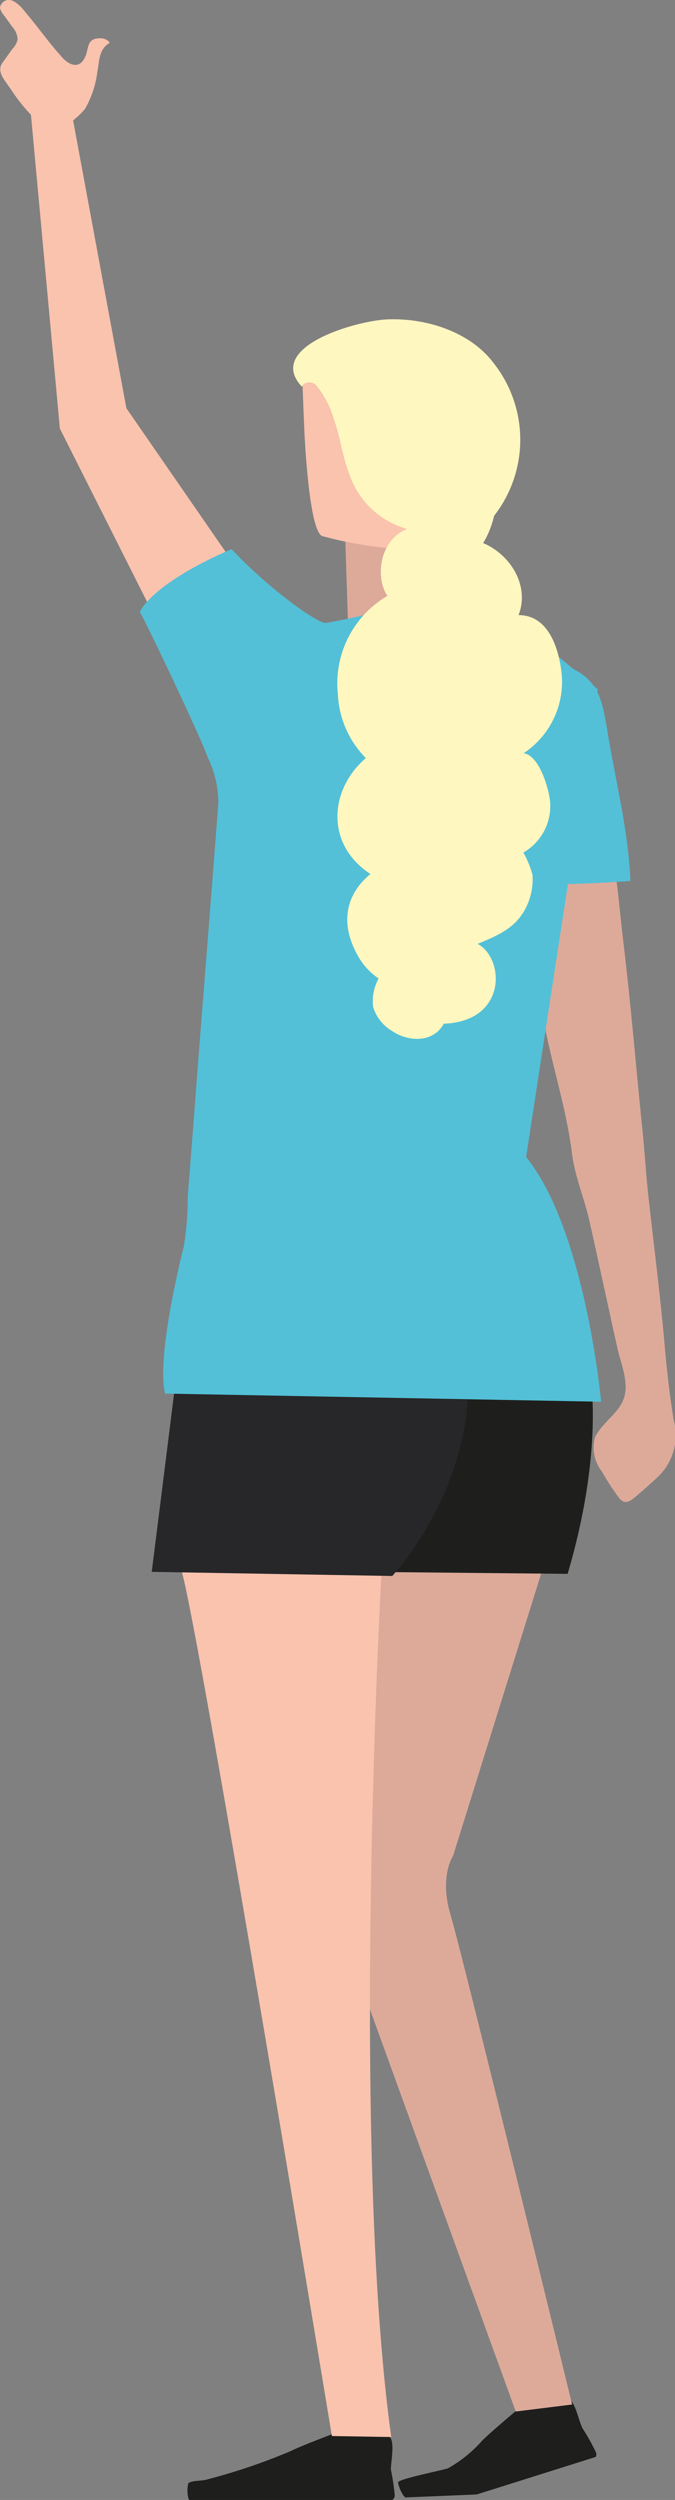
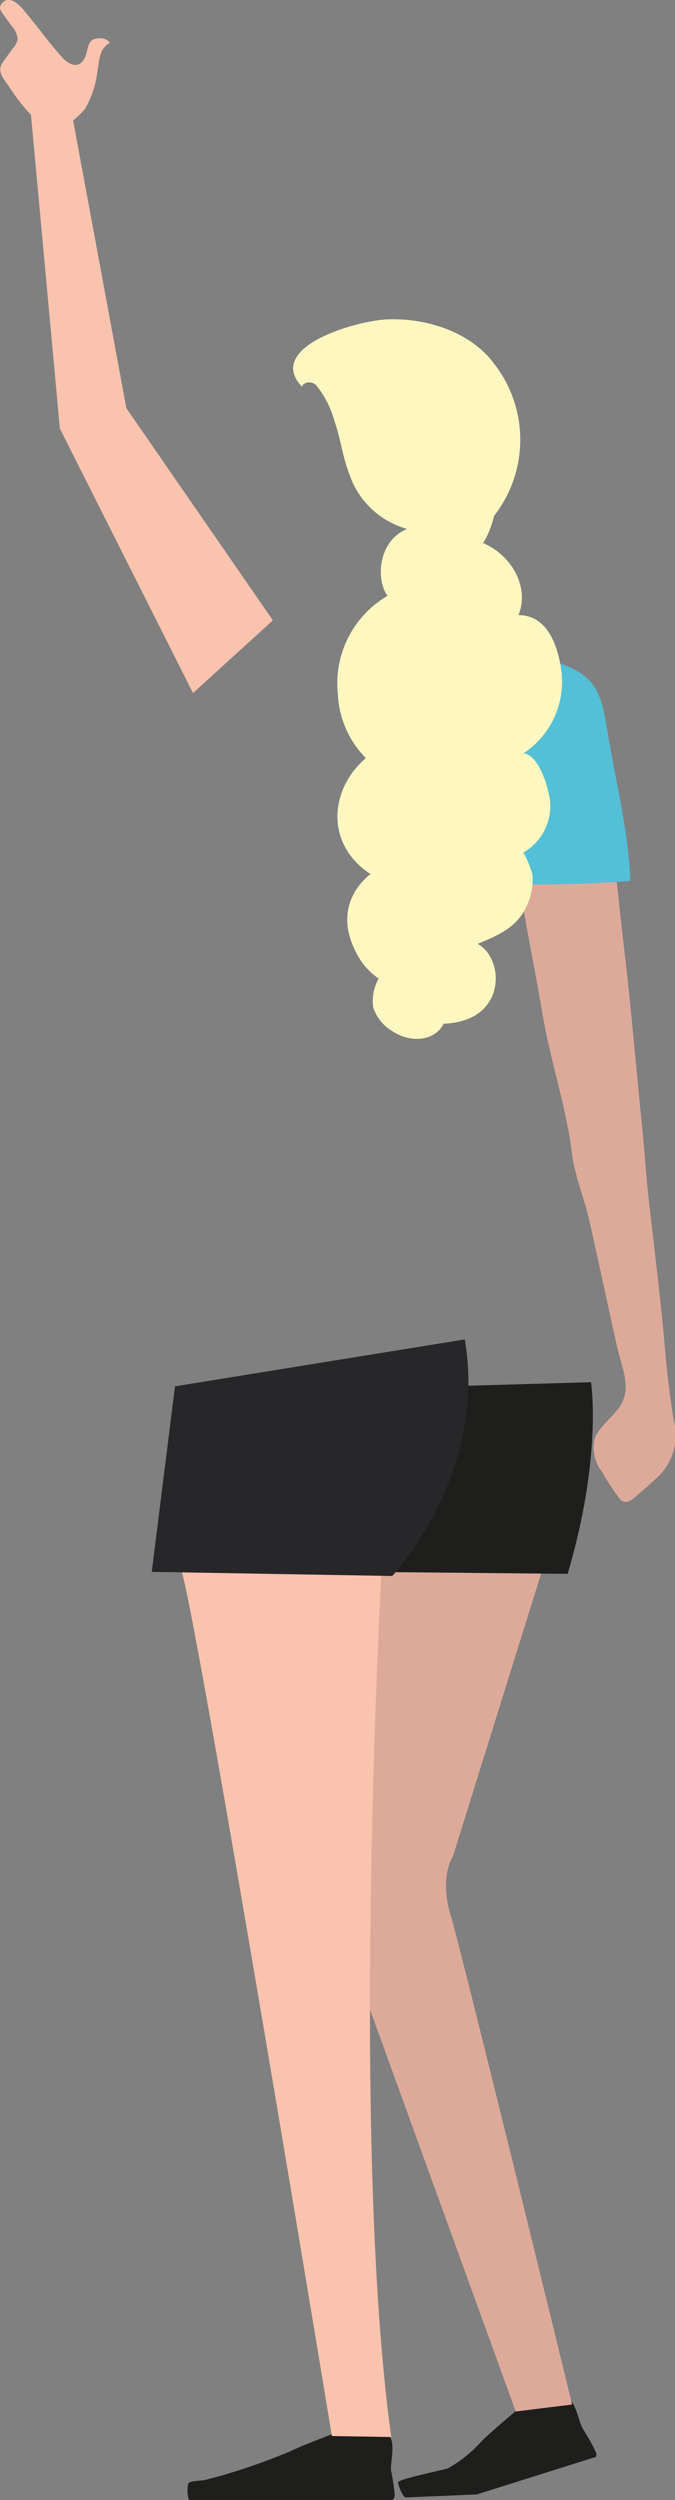
<svg xmlns="http://www.w3.org/2000/svg" viewBox="0 0 54 199.84">
  <rect x="0" y="0" width="54" height="199.84" fill="#808080" stroke="none" />
  <g id="Calque_2" data-name="Calque 2">
    <g id="Calque_1-2" data-name="Calque 1">
      <polygon points="5.85 9.63 10.11 32.63 21.83 49.59 15.44 55.4 4.79 34.26 2.39 8.24 5.85 9.63" style="fill:#f9c3ae" />
      <path d="M47.66,196a.44.44,0,0,1,0,.4l-9.52,3-5.71.24a.7.7,0,0,1-.15-.15,2.85,2.85,0,0,1-.44-1.06c.08-.28,3.71-1,4-1.12a10.56,10.56,0,0,0,2.67-2.14c.52-.58,3.34-2.93,3.34-2.93.93-.34.18.4,1.12.1.75-.25,1.92-1.22,2.63-.53.5.49.71,1.74,1,2.3A17.34,17.34,0,0,1,47.66,196Z" style="fill:#1e1e1c" />
      <path d="M31.58,199.47a.47.47,0,0,1-.19.37H15.13a1.13,1.13,0,0,1-.07-.18,2.58,2.58,0,0,1,0-1.14c.19-.23,1-.2,1.36-.28a48.49,48.49,0,0,0,6.87-2.32c.73-.39,4.31-1.73,4.31-1.73,1,0,0,.43,1,.43.8,0,2.28-.55,2.67.31.28.61,0,1.86,0,2.48A17.82,17.82,0,0,1,31.58,199.47Z" style="fill:#1e1e1c" />
      <path d="M43.4,125.44l-7.16,22.93s-1.12,1.62-.19,4.72,9.72,39.12,9.72,39.12l-4.51.56L26.33,151.62l4.12-27.54Z" style="fill:#ddaa9a" />
      <path d="M30.51,125.87S28,171,31.3,194.81l-4.75-.08s-10.49-63.64-12-69.08Z" style="fill:#f9c3ae" />
      <path d="M49,68.22c.41,2.35.58,4.71.87,7.09.59,4.91,1,9.86,1.5,14.78.19,1.81.3,3.62.49,5.44.46,4.14,1,8.29,1.35,12.45.17,1.88.39,3.71.69,5.57a4.6,4.6,0,0,1-1.14,4.38c-.61.59-1.25,1.14-1.91,1.71s-1,.56-1.4,0a18.78,18.78,0,0,1-1.29-2,3.1,3.1,0,0,1-.56-2.74c.51-1.09,1.71-1.8,2.21-2.87.62-1.33-.12-2.93-.42-4.27-.76-3.41-1.48-6.81-2.25-10.22-.41-1.8-1.15-3.5-1.38-5.33-.47-3.79-1.74-7.44-2.37-11.21-.89-5.34-2.2-10.84-2.49-16.26-.12-2.21,0-3.37,2.24-4.45,1.68-.81,4.55-1.05,5.47.79.44.89,0,1.91,0,2.84A32.08,32.08,0,0,0,49,68.22Z" style="fill:#ddaa9a" />
      <path d="M37.2,55.72c.72-2.57,4.51-3.52,7.15-2.81,3.54,1,3.78,2.78,4.26,5.65.66,4,1.67,7.9,1.82,11.86a101.94,101.94,0,0,1-11.28.22S36.27,59.06,37.2,55.72Z" style="fill:#53c0d7" />
-       <polygon points="27.59 42.09 27.84 49.8 34.82 49.37 35.57 41.98 27.59 42.09" style="fill:#ddaa9a" />
      <path d="M47.28,110.49s.93,5.87-1.87,15.32l-16.26-.16L29.53,111Z" style="fill:#1e1f1c" />
      <path d="M14,110.82l-1.86,14.83,19.24.33s7.67-8.15,5.8-18.91Z" style="fill:#272628" />
-       <path d="M18.53,43.9s-5.83,2.35-7.35,5c.53.89,4.87,10,5.45,11.67a8.33,8.33,0,0,1,.84,3.61c-.17,2.16-.33,4.33-.5,6.49q-.59,7.51-1.18,15-.37,5-.77,9.93a23.91,23.91,0,0,1-.32,4.06s-2.24,8.7-1.49,11.74l34.88.65s-1.25-13.69-6-19.56l5.73-37.39L37.56,46.59c-2,.62-4,1.25-6,1.91a47.18,47.18,0,0,1-5.49,1.3C25.44,49.87,21.49,47.07,18.53,43.9Z" style="fill:#53c0d7" />
-       <path d="M33,43.93c1.55-.17,1.9-3.48,2-4.72.38-3.29,0-7.48-3.46-9.23-2-1-7.14-3.47-7.38-.83,0,.53.14,4.48.23,6.09.08,1.26.44,7.2,1.38,7.61A31,31,0,0,0,33,43.93Z" style="fill:#f9c3ae" />
      <path d="M39.47,29a9.88,9.88,0,0,1-.54,12.93c-1.31,0-2.81.66-4.4.6a6.8,6.8,0,0,1-6.6-4.68c-.54-1.4-.7-2.88-1.2-4.28a7.79,7.79,0,0,0-1.43-2.77c-.34-.34-1-.32-1.14.12-3-3.2,4.38-5.3,6.86-5.39C34.23,25.41,37.66,26.6,39.47,29Z" style="fill:#fff7c0" />
      <path d="M30.29,78.22a5.32,5.32,0,0,1-1.65-1.8c-1.84-3.25-.35-5.48,1-6.55-3.67-2.41-3.26-6.8-.37-9.27a7.74,7.74,0,0,1-2.24-5.12A8.1,8.1,0,0,1,31,47.63c-1-1.38-.71-4.69,1.87-5.45-1.29-1.71-2.2-3.83-.93-5.75a2.24,2.24,0,0,1,2.24-1.33,7,7,0,0,1,3.16.41c3.21,1.43,2.72,5.9,1.14,8.16-.07,0-.1-.33,0-.33,2.42.94,3.91,3.56,3,5.83,2.41,0,3.18,2.67,3.41,4.35a6.83,6.83,0,0,1-3,6.69C43.15,60.39,43.88,63,44,64a4.28,4.28,0,0,1-2.13,4.15,7.72,7.72,0,0,1,.73,1.79A5.08,5.08,0,0,1,42,72.7c-.83,1.52-2.16,2.07-3.79,2.75,2.19,1.18,2.35,6.21-2.71,6.38-.8,1.51-2.79,1.5-4.14.58a3.42,3.42,0,0,1-1.51-1.91A3.78,3.78,0,0,1,30.29,78.22Z" style="fill:#fff7c0" />
      <path d="M.58,6.72c.09.14.19.27.27.39A14.18,14.18,0,0,0,3,9.7a2,2,0,0,0,1.55.77,2.53,2.53,0,0,0,1.18-.75,7,7,0,0,0,1.06-1,7.79,7.79,0,0,0,1-3c.17-.84.1-1.8,1-2.3A.92.92,0,0,0,8,3.06c-1,0-.9.67-1.12,1.31-.42,1.23-1.34.91-2,.11C3.85,3.34,3,2.11,2.05,1,1.8.66,1.16-.06.66,0,.32,0,0,.35,0,.65a1.33,1.33,0,0,0,.26.5l.73,1a1.63,1.63,0,0,1,.42,1A1.57,1.57,0,0,1,1,3.9L.21,5C-.23,5.59.18,6.18.58,6.72Z" style="fill:#f9c3ae" />
    </g>
  </g>
</svg>